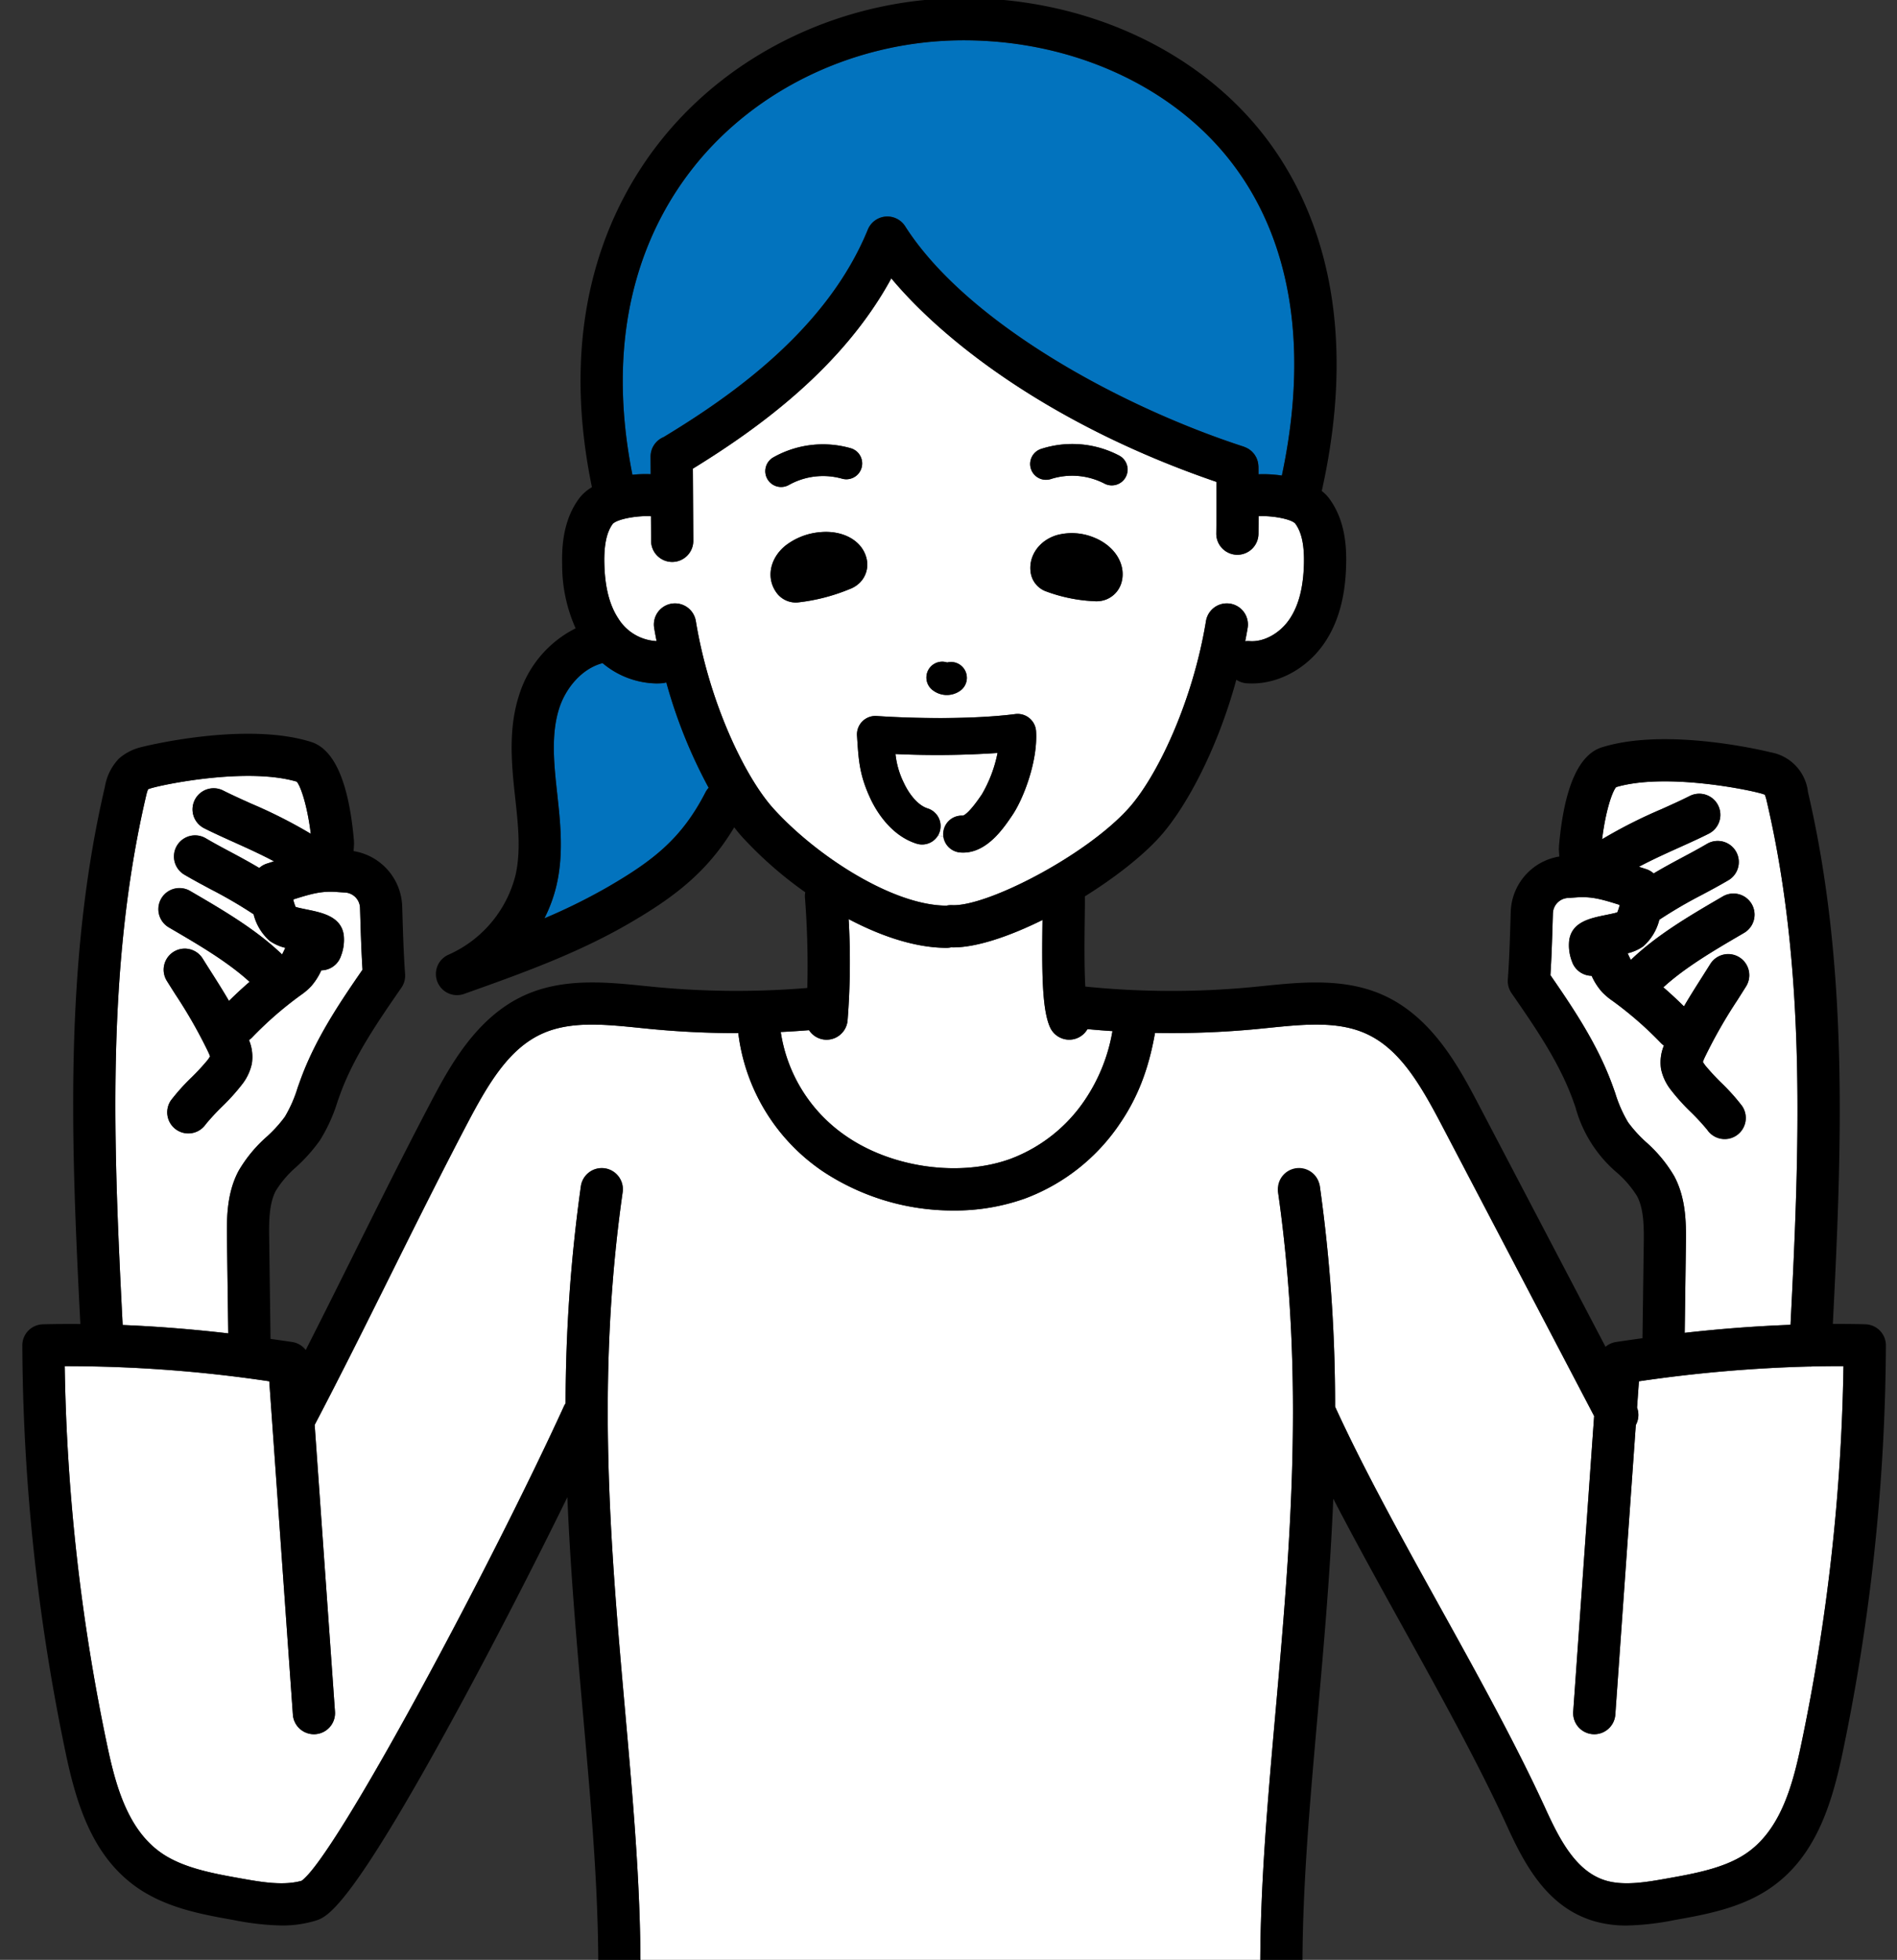
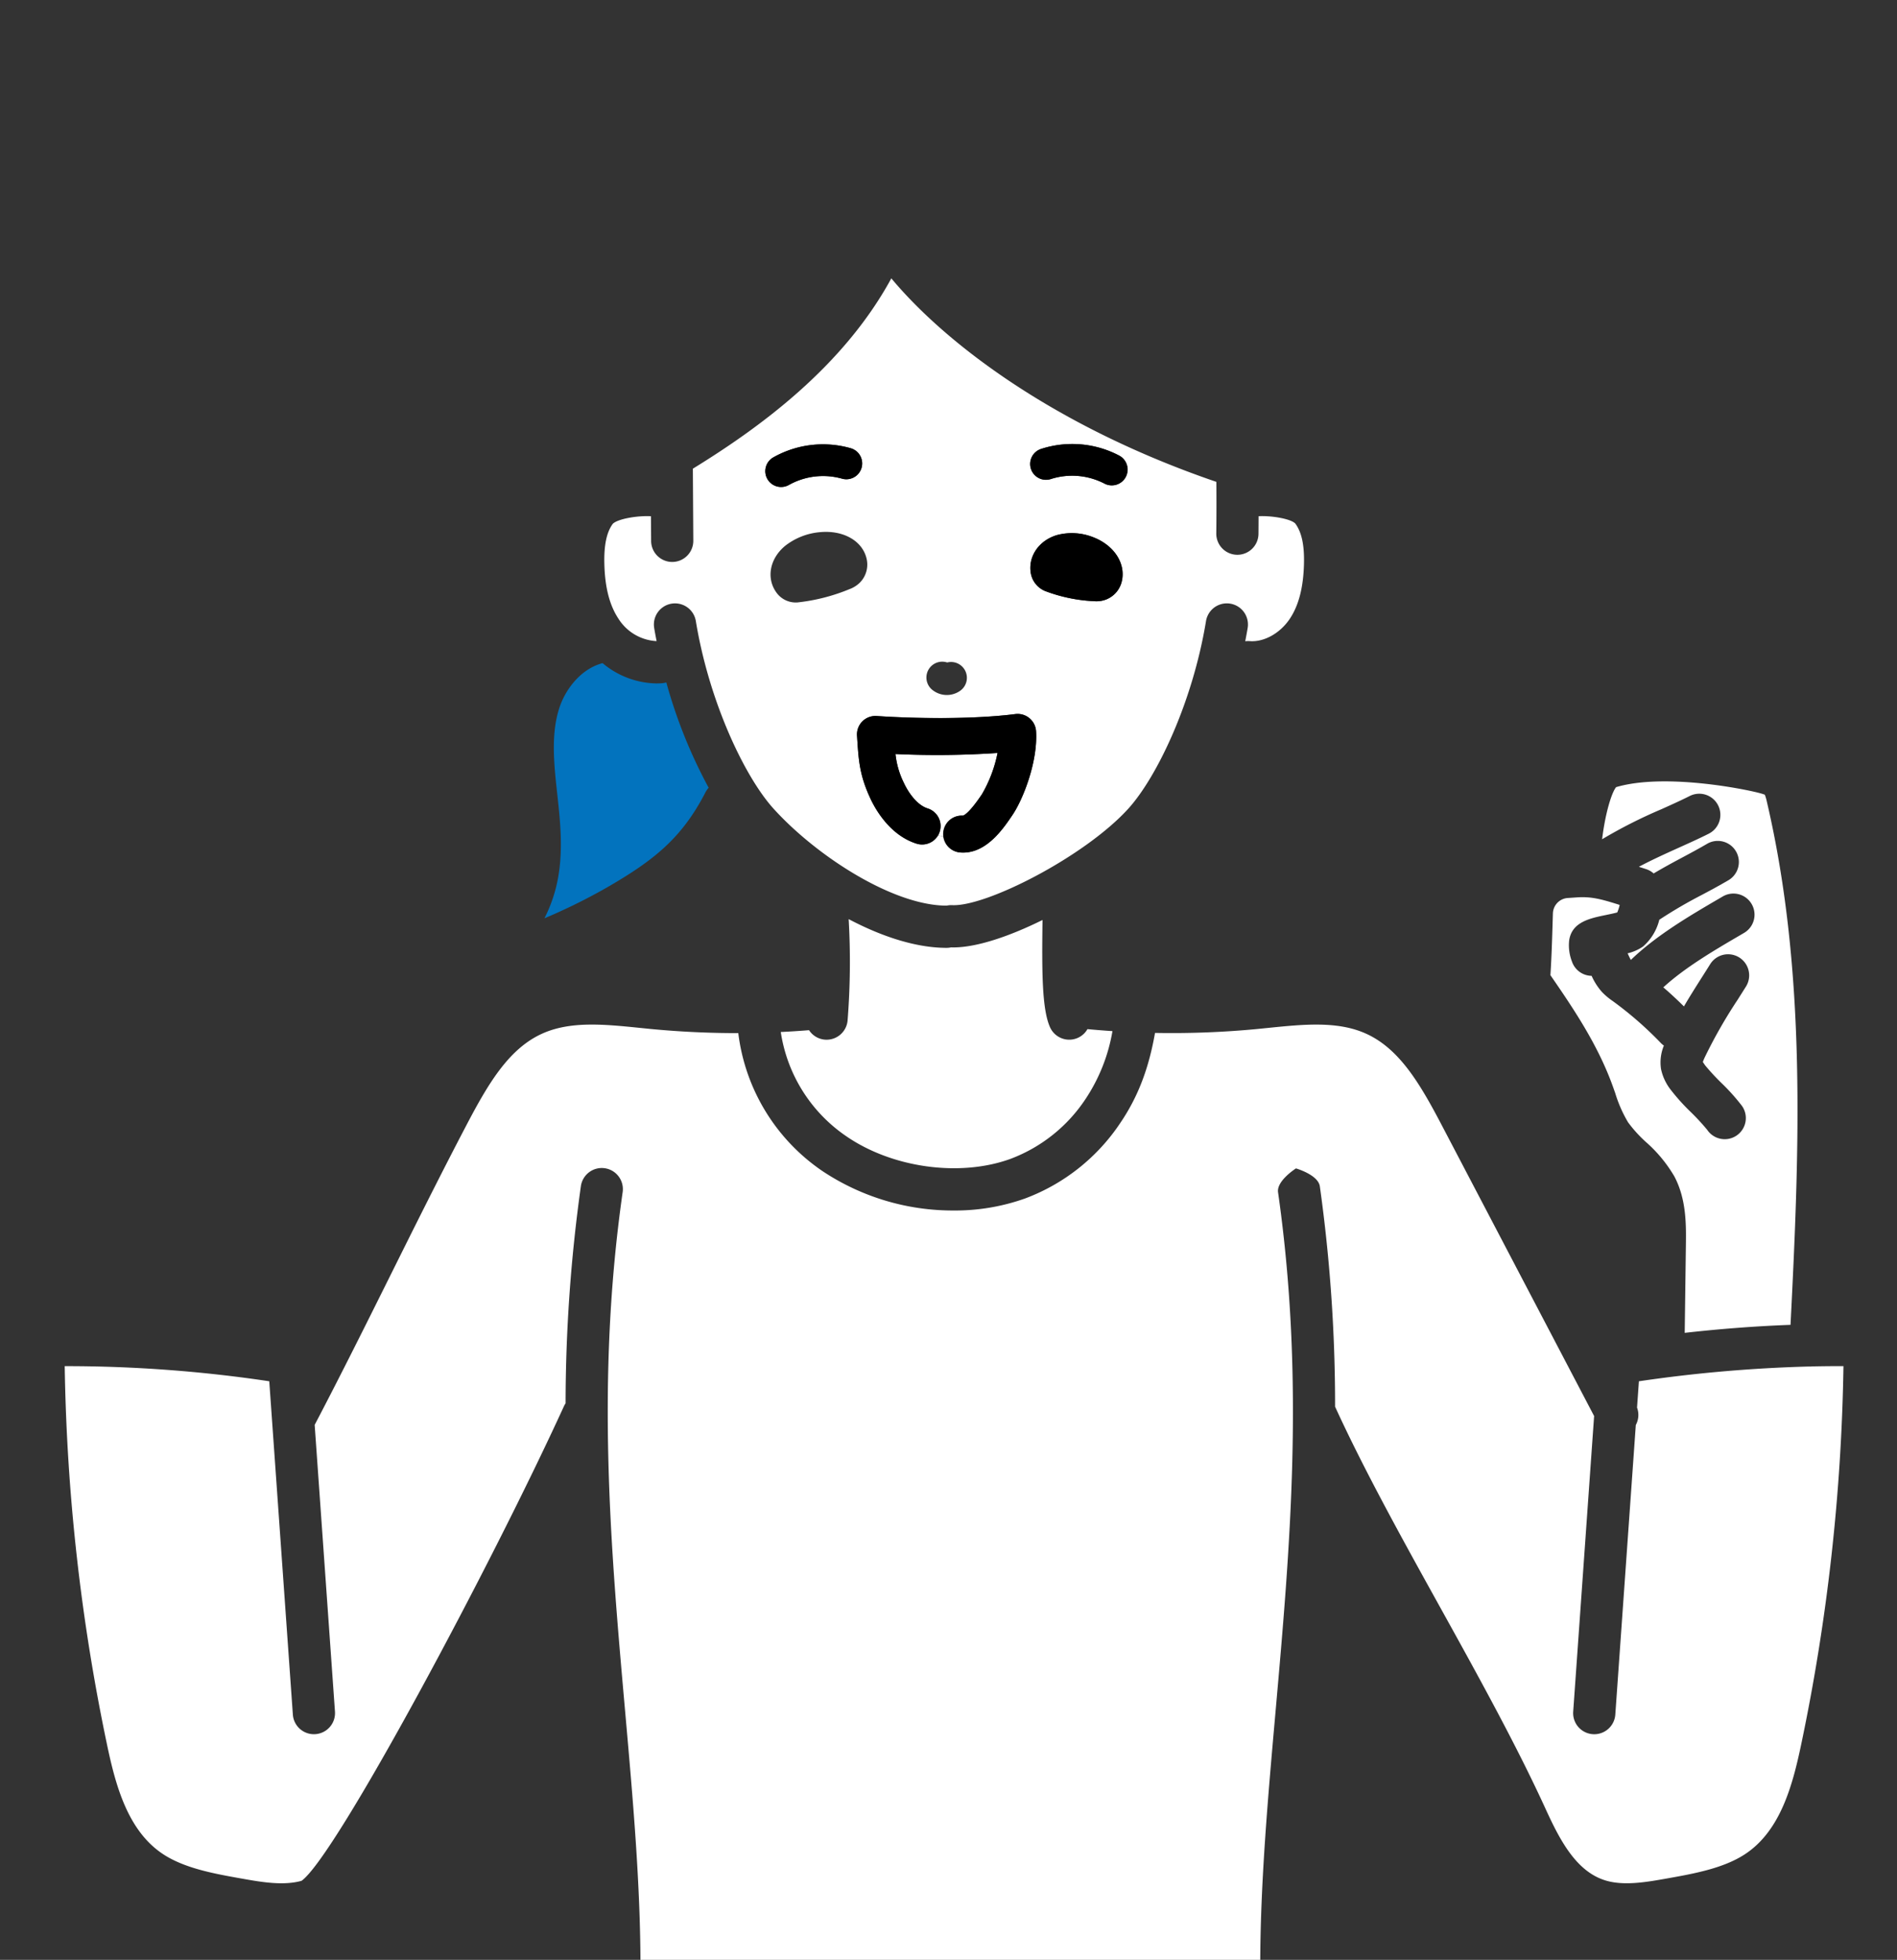
<svg xmlns="http://www.w3.org/2000/svg" width="428" height="442" viewBox="0 0 428 442">
  <rect x="0" y="0" width="428" height="442" fill="#333333" stroke="none" />
  <defs>
    <clipPath id="a">
      <rect width="428" height="442" transform="translate(-0.271 48)" fill="none" />
    </clipPath>
  </defs>
  <g transform="translate(-22.729 -12.922)">
    <g transform="translate(23 -35.078)" clip-path="url(#a)">
-       <path d="M39.685,114.508c1.881.95,4.067,1.936,6.383,2.979a110.145,110.145,0,0,1,13.387,6.779c-.769-6.231-2.214-10.612-3.16-11.757-10.691-3.155-28.5.305-32.385,1.344a9.545,9.545,0,0,0-1.172.372,10.146,10.146,0,0,0-.458,1.572c-9.1,38.955-7.292,79.715-5.27,119.253,7.672.315,15.584.935,23.828,1.889l-.285-21.062c-.064-4.63-.141-10.393,2.6-15.567a31.323,31.323,0,0,1,6.368-7.723,30,30,0,0,0,4.07-4.472,29.679,29.679,0,0,0,2.9-6.588c.278-.788.557-1.576.848-2.355,3.354-8.934,8.591-16.737,13.779-24.252-.263-4.159-.382-8.046-.5-11.819l-.064-2.105a3.587,3.587,0,0,0-3.373-3.483l-.4-.025c-.468-.028-.939-.057-1.411-.092-3.351-.256-5.53.3-9.87,1.683a8.274,8.274,0,0,0,.54,1.695c.677.2,1.8.424,2.538.575,3.421.7,7.677,1.562,8.294,5.694a10.1,10.1,0,0,1-.617,4.776,4.746,4.746,0,0,1-4.434,3.242c-.057.112-.106.231-.164.344a14.029,14.029,0,0,1-2.177,3.3,14.636,14.636,0,0,1-2.3,1.946A81.946,81.946,0,0,0,46.2,170.209a4.644,4.644,0,0,1-.684.582,9.932,9.932,0,0,1,.637,5.319,11.448,11.448,0,0,1-2.065,4.5,47.211,47.211,0,0,1-4.7,5.228,50.794,50.794,0,0,0-3.644,3.949,4.762,4.762,0,0,1-7.857-5.382,47.08,47.08,0,0,1,4.692-5.225,50.972,50.972,0,0,0,3.649-3.953c.144-.211.365-.533.494-.756a11.358,11.358,0,0,0-.541-1.264A109.913,109.913,0,0,0,28.9,160.486c-.6-.952-1.237-1.948-1.909-3.022a4.761,4.761,0,1,1,8.068-5.057c.662,1.058,1.286,2.042,1.881,2.979,1.465,2.3,2.769,4.367,4.055,6.573,1.5-1.483,3.046-2.923,4.652-4.3-4.865-4.447-11.326-8.251-17.187-11.675l-1.036-.605a4.761,4.761,0,1,1,4.811-8.217l1.028.6c6.633,3.874,13.98,8.2,19.711,13.713.084-.153.158-.3.213-.4.179-.355.34-.724.516-1.085a10.375,10.375,0,0,1-3.485-1.542,11.68,11.68,0,0,1-3.664-6.031,104.487,104.487,0,0,0-9.592-5.6c-1.926-1.028-3.917-2.089-6.05-3.337a4.762,4.762,0,0,1,4.821-8.214c1.961,1.152,3.778,2.122,5.7,3.148,2.045,1.09,4.15,2.229,6.395,3.562A4.746,4.746,0,0,1,49.525,131l1.348-.432.29-.092c-2.871-1.53-6.041-2.967-9-4.3-2.417-1.09-4.7-2.119-6.77-3.166a4.76,4.76,0,1,1,4.3-8.5" transform="translate(10.393 111.779)" fill="#fff" />
      <path d="M73.118,153.586a130.568,130.568,0,0,0,14.091-6.948c10.569-6.107,16.912-11.107,22.252-21.491a4.693,4.693,0,0,1,.709-1,112.6,112.6,0,0,1-9.555-23.759,4.9,4.9,0,0,1-.962.178c-.429.034-.86.049-1.289.049A19.386,19.386,0,0,1,86.236,96.04c-4.853,1.264-8.354,5.832-9.737,10.039-1.807,5.495-1.334,11.687-.642,18.077l.129,1.187c.729,6.651,1.482,13.527-.075,20.509a33.064,33.064,0,0,1-2.793,7.734" transform="translate(49.447 101.519)" fill="#0273be" />
      <path d="M221.057,142.08c.734-.149,1.861-.379,2.54-.575a8.343,8.343,0,0,0,.541-1.695c-4.343-1.381-6.534-1.933-9.873-1.683-.488.037-.974.067-1.457.1l-.357.022a3.588,3.588,0,0,0-3.371,3.483l-.067,2.147c-.114,3.762-.231,7.634-.493,11.779,5.188,7.511,10.423,15.313,13.777,24.249.293.781.572,1.569.848,2.358a29.629,29.629,0,0,0,2.9,6.586,29.918,29.918,0,0,0,4.07,4.474,31.4,31.4,0,0,1,6.368,7.719c2.739,5.175,2.662,10.938,2.6,15.571l-.265,19.708c8.261-.932,16.184-1.522,23.873-1.807,1.991-39.137,3.663-79.443-5.337-117.984a10.624,10.624,0,0,0-.456-1.571,9.884,9.884,0,0,0-1.172-.37c-3.886-1.041-21.7-4.5-32.385-1.344-.947,1.145-2.394,5.525-3.161,11.756a110.373,110.373,0,0,1,13.387-6.777c2.317-1.043,4.5-2.028,6.383-2.98a4.761,4.761,0,1,1,4.3,8.5c-2.072,1.048-4.357,2.075-6.774,3.165-2.962,1.334-6.132,2.771-9,4.3l.292.092,1.344.433a4.738,4.738,0,0,1,1.695.979c2.241-1.331,4.347-2.471,6.39-3.559,1.928-1.028,3.748-2,5.709-3.15a4.761,4.761,0,0,1,4.819,8.212c-2.131,1.25-4.122,2.312-6.05,3.339a103.962,103.962,0,0,0-9.588,5.6,11.717,11.717,0,0,1-3.668,6.033,10.35,10.35,0,0,1-3.483,1.54c.174.36.335.729.518,1.086.052.1.129.25.211.4,5.729-5.517,13.08-9.84,19.711-13.714l1.029-.6a4.76,4.76,0,0,1,4.809,8.217l-1.034.605c-5.862,3.425-12.326,7.228-17.188,11.677,1.609,1.381,3.153,2.821,4.652,4.3,1.286-2.206,2.593-4.269,4.057-6.576.6-.937,1.219-1.918,1.879-2.974a4.761,4.761,0,0,1,8.068,5.057c-.674,1.073-1.306,2.068-1.908,3.017a110.9,110.9,0,0,0-7.285,12.723,11.459,11.459,0,0,0-.548,1.291c.109.154.357.518.5.733a51.434,51.434,0,0,0,3.644,3.949,46.493,46.493,0,0,1,4.693,5.227,4.761,4.761,0,1,1-7.855,5.381,51.808,51.808,0,0,0-3.646-3.951,46.655,46.655,0,0,1-4.694-5.225,11.445,11.445,0,0,1-2.07-4.5,9.912,9.912,0,0,1,.642-5.317,4.762,4.762,0,0,1-.687-.58,81.394,81.394,0,0,0-10.894-9.493,15.137,15.137,0,0,1-2.392-2.017,14.093,14.093,0,0,1-2.177-3.3c-.057-.112-.106-.23-.163-.342a4.747,4.747,0,0,1-4.437-3.245,10.128,10.128,0,0,1-.617-4.776c.619-4.134,4.7-4.963,8.294-5.7" transform="translate(141.014 112.276)" fill="#fff" />
      <path d="M135.57,122.259c.419-.117,1.619-.841,4.3-4.819a30.036,30.036,0,0,0,3.523-9.315,202.556,202.556,0,0,1-23.025.241,19.107,19.107,0,0,0,1.9,6.532c1.069,2.29,3.032,5,5.339,5.724a4.165,4.165,0,0,1,2.716,5.228,4.123,4.123,0,0,1-.384.847q.6.138,1.2.23a4.113,4.113,0,0,1-.018-.9,4.181,4.181,0,0,1,4.452-3.77" transform="translate(81.4 109.692)" fill="#fff" />
      <path d="M237.028,99.52c-1.09-1.044-5.342-1.762-8.234-1.606-.008,1.333-.008,2.667-.025,4a4.761,4.761,0,0,1-4.759,4.7h-.06a4.761,4.761,0,0,1-4.7-4.819c.049-3.871.047-7.761.02-11.625-36.378-12.435-60.989-31.106-73.338-45.9-10.946,20.117-30,33.845-44.776,42.926l.1,16.243a4.761,4.761,0,0,1-4.73,4.791H96.5a4.761,4.761,0,0,1-4.761-4.73L91.7,97.921c-2.957-.174-7.411.565-8.593,1.688-1.393,1.867-2.027,4.777-1.919,9.067.132,5.294,1.175,9.337,3.185,12.361a10.827,10.827,0,0,0,8.6,5.047c-.191-.986-.381-1.973-.545-2.974a4.761,4.761,0,0,1,9.4-1.547c3.034,18.431,11.114,35.233,17.529,42.309,9.747,10.75,27.021,21.868,39.052,21.868l.013,0a4.8,4.8,0,0,1,1.2-.109c7.706.411,30.024-11,39.781-21.761,6.413-7.074,14.495-23.878,17.529-42.309a4.761,4.761,0,1,1,9.4,1.547c-.166,1.012-.359,2.012-.55,3.009a4.786,4.786,0,0,1,.982-.03c3.257.26,6.9-1.775,9.084-5.054,2.01-3.021,3.051-7.064,3.185-12.361.109-4.288-.526-7.2-1.995-9.154m-82.5,32.667a3.569,3.569,0,0,1,3.995-1.284,3.572,3.572,0,0,1,2.836,6.449,5.214,5.214,0,0,1-6.061-.174,3.571,3.571,0,0,1-.769-4.99M117.963,89.516a3.571,3.571,0,0,1,1.343-4.868,22.783,22.783,0,0,1,17.48-2.063,3.571,3.571,0,0,1-1.983,6.861,15.823,15.823,0,0,0-11.972,1.413,3.569,3.569,0,0,1-4.868-1.343m6.893,27.834c-.164.015-.329.023-.491.023a5.357,5.357,0,0,1-4.293-2.156c-2.424-3.252-1.613-7.728,1.931-10.639a14.776,14.776,0,0,1,7.8-3.064c5.269-.508,9.6,1.936,10.542,5.946a5.771,5.771,0,0,1-1.572,5.491,6.572,6.572,0,0,1-2.29,1.416,42.67,42.67,0,0,1-11.63,2.982m48.427,47.929c-2.03,3.011-5.733,8.5-11.147,8.5-.246,0-.5-.012-.751-.035a4.165,4.165,0,0,1-3.745-3.634q-.6-.09-1.2-.23a4.16,4.16,0,0,1-4.844,1.869c-5.973-1.889-9.245-7.723-10.376-10.143-2.439-5.222-2.657-8.524-2.985-13.524l-.045-.677a4.165,4.165,0,0,1,4.442-4.432c8.341.57,21.537.8,31.277-.436a4.164,4.164,0,0,1,4.683,3.887c.407,6.879-2.93,15.318-5.312,18.853m24.666-52.754a5.8,5.8,0,0,1-3.584,4.186,6.044,6.044,0,0,1-2.164.389c-.265,0-.474-.015-.61-.025a35.731,35.731,0,0,1-10.907-2.266,5.356,5.356,0,0,1-3.3-4.164c-.578-3.782,1.965-7.36,6.043-8.51a13.082,13.082,0,0,1,8.15.551c4.64,1.827,7.263,5.875,6.377,9.84m.857-23.486a3.571,3.571,0,0,1-4.821,1.5,15.835,15.835,0,0,0-12.014-1.023,3.57,3.57,0,1,1-2.2-6.792A22.778,22.778,0,0,1,197.3,84.219a3.569,3.569,0,0,1,1.5,4.821" transform="translate(54.896 66.507)" fill="#fff" />
-       <path d="M92.878,101.722c15.521-9.387,36.9-24.369,46.074-46.791a4.76,4.76,0,0,1,8.418-.759c13.849,21.689,48.365,40.6,76.429,49.72.059.018.111.052.168.074a4.909,4.909,0,0,1,.469.206c.132.065.262.131.384.206a4.359,4.359,0,0,1,.382.27,4.5,4.5,0,0,1,.354.288c.112.1.211.216.313.33s.2.223.287.342.174.265.256.4.146.245.206.374a4.481,4.481,0,0,1,.176.446c.05.141.1.28.137.426s.057.29.08.438a4.564,4.564,0,0,1,.057.5c0,.055.017.106.018.163.007.582.005,1.173.01,1.757a27.834,27.834,0,0,1,5.263.293c6.182-29.045,2.107-53.671-11.906-71.333-13.331-16.8-35.721-26.834-59.891-26.834-23.808,0-46.518,10.614-60.749,28.394C89.555,53.452,78.992,75.823,85.841,110.224a27.726,27.726,0,0,1,4.119-.132l-.025-3.944a4.76,4.76,0,0,1,2.944-4.425" transform="translate(56.576 44.849)" fill="#0273be" />
      <path d="M119.789,179.5c10.378,7.107,25.57,9.186,36.948,5.059a35.11,35.11,0,0,0,16.939-13.486,39.535,39.535,0,0,0,6.087-15.333q-2.824-.186-5.639-.451a4.706,4.706,0,0,1-2.167,1.968,4.75,4.75,0,0,1-6.276-2.387c-1.817-4.048-1.852-12.486-1.7-23.962,0-.079,0-.153,0-.231-7.486,3.7-14.837,6.184-20.113,6.184-.174,0-.342-.008-.511-.013a4.758,4.758,0,0,1-1.009.112c-6.92,0-14.656-2.553-22.1-6.48A168.348,168.348,0,0,1,120,153.4a4.76,4.76,0,0,1-4.73,4.278c-.161,0-.324-.008-.488-.023a4.726,4.726,0,0,1-3.475-2.129q-3.183.259-6.376.412A34.638,34.638,0,0,0,119.789,179.5" transform="translate(70.957 124.809)" fill="#fff" />
      <path d="M136.376,361.152H280.352a4.752,4.752,0,0,1-2.072-3.924c0-18.63,1.683-37.607,3.463-57.7,3.252-36.685,6.616-74.62.56-117.037-.37-2.6,4.042-5.386,4.042-5.386s5.014,1.435,5.384,4.04a355.542,355.542,0,0,1,3.441,49.7c6.522,14.245,15.185,29.878,23.568,45,8.5,15.331,17.284,31.185,23.967,45.8,3.205,7.01,6.883,14.022,13.442,16.038,4.2,1.291,9.359.369,13.91-.441,6-1.068,12.793-2.278,17.686-5.533,7.932-5.279,10.653-15.494,12.58-24.656A448.671,448.671,0,0,0,409.87,221.7c-2.357-.013-4.744.015-7.144.065-.089.005-.174.027-.265.027s-.164,0-.246-.007c-.013,0-.025-.005-.037-.005a321.528,321.528,0,0,0-38.462,3.332l-.421,5.934a4.741,4.741,0,0,1-.278,3.926l-4.625,65.317a4.761,4.761,0,1,1-9.5-.67l4.72-66.665L319.29,167.463c-4.868-9.292-9.514-17.262-17.059-20.712-6.41-2.93-14.066-2.152-22.172-1.333l-2.489.25a202.543,202.543,0,0,1-23.027.877c-1.426,8.111-3.869,14.458-7.81,20.273a44.569,44.569,0,0,1-21.572,17.093,47.179,47.179,0,0,1-16.032,2.689,53.127,53.127,0,0,1-29.542-8.841A44.075,44.075,0,0,1,160.52,146.59c-6.573.01-13.145-.3-19.673-.922l-2.488-.25c-8.1-.82-15.764-1.6-22.172,1.333-7.547,3.45-12.191,11.42-17.059,20.712-5.867,11.192-11.543,22.6-17.031,33.622-5.51,11.073-11.207,22.521-17.12,33.8-.01.018-.025.032-.035.049l4.581,64.68a4.761,4.761,0,1,1-9.5.67L54.7,225.11A310.112,310.112,0,0,0,8.548,221.7a448.362,448.362,0,0,0,9.546,85.359c1.928,9.162,4.647,19.378,12.58,24.656,4.893,3.255,11.689,4.466,17.685,5.533,4.449.793,9.476,1.688,13.621.525,7.689-5.423,42.88-71.332,59.221-107.071a4.677,4.677,0,0,1,.355-.61A355.144,355.144,0,0,1,125,181.147a4.761,4.761,0,1,1,9.426,1.346c-6.055,42.416-2.692,80.352.562,117.037,1.78,20.092,3.463,39.069,3.463,57.7a4.756,4.756,0,0,1-2.072,3.924" transform="translate(5.781 134.406)" fill="#fff" />
      <path d="M108.178,75.756a15.829,15.829,0,0,1,11.975-1.413,3.57,3.57,0,0,0,1.98-6.861,22.789,22.789,0,0,0-17.482,2.063,3.571,3.571,0,1,0,3.527,6.211" transform="translate(69.549 81.61)" />
      <path d="M143.193,74.446a15.843,15.843,0,0,1,12.014,1.021,3.57,3.57,0,1,0,3.319-6.321,22.778,22.778,0,0,0-17.535-1.492,3.57,3.57,0,1,0,2.2,6.792" transform="translate(93.675 81.58)" />
-       <path d="M125.983,102.293a5.206,5.206,0,0,0,6.063.176,3.571,3.571,0,0,0-2.836-6.447,3.571,3.571,0,0,0-3.227,6.271" transform="translate(84.212 101.388)" />
-       <path d="M125.217,84.4c-.942-4.013-5.294-6.467-10.542-5.947a14.778,14.778,0,0,0-7.8,3.061c-3.544,2.912-4.357,7.386-1.934,10.639a5.357,5.357,0,0,0,4.295,2.157,4.837,4.837,0,0,0,.491-.023A42.723,42.723,0,0,0,121.361,91.3a6.377,6.377,0,0,0,2.283-1.415,5.751,5.751,0,0,0,1.572-5.488" transform="translate(70.028 89.576)" />
      <path d="M141.906,91.63A35.711,35.711,0,0,0,152.814,93.9c.136.01.345.025.608.025a6.044,6.044,0,0,0,2.164-.389,5.807,5.807,0,0,0,3.586-4.186c.885-3.966-1.737-8.013-6.378-9.84a13.084,13.084,0,0,0-8.147-.551c-4.082,1.148-6.623,4.727-6.046,8.51a5.354,5.354,0,0,0,3.306,4.164" transform="translate(93.675 89.686)" />
      <path d="M131.111,124.177c-2.307-.731-4.269-3.435-5.337-5.724a19.111,19.111,0,0,1-1.9-6.532,202.925,202.925,0,0,0,23.023-.241,30.04,30.04,0,0,1-3.524,9.313c-2.68,3.978-3.881,4.7-4.3,4.821a4.166,4.166,0,0,0-.689,8.3c.253.022.5.034.751.034,5.416,0,9.117-5.49,11.147-8.5,2.382-3.535,5.719-11.974,5.312-18.853a4.164,4.164,0,0,0-4.683-3.887c-9.741,1.237-22.935,1.007-31.277.436a4.164,4.164,0,0,0-4.44,4.432l.042.659c.33,5.007.546,8.316,2.989,13.543,1.128,2.421,4.4,8.254,10.374,10.143a4.165,4.165,0,1,0,2.511-7.942" transform="translate(77.896 106.14)" />
-       <path d="M418.658,305.655c-2.419-.064-4.863-.084-7.325-.077,2.01-39.582,3.639-80.348-5.609-119.945a10.265,10.265,0,0,0-8.435-8.975c-.228-.06-23.159-5.813-38.08-1.116-5.279,1.663-8.534,9.179-9.674,22.34-.008.1.007.194,0,.292s-.022.2-.018.3c.022.56.07,1.125.106,1.688A13.057,13.057,0,0,0,338.657,212.7l-.065,2.159c-.129,4.167-.26,8.479-.588,13.066a4.765,4.765,0,0,0,.833,3.049c5.16,7.458,10.5,15.172,13.64,23.548.27.719.526,1.448.785,2.178a29.486,29.486,0,0,0,9.332,14.738,23.427,23.427,0,0,1,4.573,5.329c1.6,3.027,1.545,7.257,1.5,10.99l-.285,21.04c-1.985.275-3.973.551-6,.862a4.745,4.745,0,0,0-2.338,1.074l-28.455-54.287c-4.393-8.385-10.413-19.865-21.535-24.951-8.762-4-18.5-3.016-27.09-2.146l-2.442.245a192.4,192.4,0,0,1-37.847-.1c-.261-4.73-.181-11.2-.137-14.639.029-2.167.052-4.129.04-5.679l0-.029c6.734-4.2,12.875-8.985,16.855-13.375,5.775-6.366,12.946-19.466,17.316-35.48a4.729,4.729,0,0,0,2.243.795c.429.034.858.049,1.289.049,6.284,0,12.637-3.557,16.471-9.322,3.031-4.559,4.593-10.249,4.772-17.395.106-4.117-.186-10.163-3.9-15.108a8.894,8.894,0,0,0-1.6-1.586c9.167-41.058-2.2-66.538-13.454-80.722C267.447,17.938,242.27,6.561,215.22,6.561c-26.673,0-52.162,11.948-68.184,31.965-11.628,14.53-23.632,39.836-15.678,78.343a9.984,9.984,0,0,0-2.816,2.436c-3.71,4.942-4,10.99-3.9,15.106a34.893,34.893,0,0,0,3.037,14.29,25.156,25.156,0,0,0-12.706,14.917c-2.4,7.292-1.837,14.9-1.061,22.073l.132,1.21c.672,6.145,1.307,11.952.094,17.39a26.742,26.742,0,0,1-15.167,18.027,4.761,4.761,0,0,0,1.944,9.107,4.7,4.7,0,0,0,1.6-.277c12.423-4.415,25.268-8.985,36.983-15.755,10.446-6.036,17.939-11.756,23.962-21.813.615.788,1.225,1.534,1.815,2.186a89.064,89.064,0,0,0,14.215,12.465,4.72,4.72,0,0,0-.069,1.215,197.909,197.909,0,0,1,.53,20.36,192.833,192.833,0,0,1-34.333-.216l-2.439-.243c-8.591-.873-18.33-1.859-27.092,2.144-11.119,5.082-17.138,16.565-21.535,24.951-5.914,11.283-11.61,22.732-17.12,33.8-3.47,6.97-7.022,14.091-10.643,21.215a4.741,4.741,0,0,0-3.031-1.8c-1.659-.253-3.282-.476-4.913-.706l-.3-22.428c-.05-3.733-.106-7.964,1.5-10.988a23.521,23.521,0,0,1,4.573-5.332,37.416,37.416,0,0,0,5.352-6,37.185,37.185,0,0,0,3.979-8.728c.256-.729.511-1.458.783-2.181,3.145-8.376,8.482-16.089,13.641-23.548a4.762,4.762,0,0,0,.833-3.049c-.332-4.633-.463-8.985-.59-13.192l-.062-2.032a13.062,13.062,0,0,0-10.973-12.535c.035-.563.084-1.126.106-1.688,0-.1-.017-.2-.018-.3s.012-.193,0-.292c-1.138-13.16-4.393-20.675-9.672-22.338-14.92-4.7-37.855,1.056-38.078,1.116a11.867,11.867,0,0,0-5.243,2.61,11.941,11.941,0,0,0-3.195,6.363c-9.342,40.007-7.582,81.215-5.543,121.189-2.845-.018-5.669-.008-8.458.065a4.758,4.758,0,0,0-4.638,4.779,457.949,457.949,0,0,0,9.8,91.982c2.486,11.813,6.217,23.7,16.622,30.622,6.547,4.355,14.382,5.75,21.294,6.98A60.867,60.867,0,0,0,61.3,441.249a25.871,25.871,0,0,0,7.63-1.064c2.64-.811,7.553-2.32,31.955-47.2,8.929-16.424,18.018-34.212,24.933-48.333.686,16.806,2.124,33.081,3.545,49.118,1.762,19.875,3.426,38.65,3.426,56.857a4.761,4.761,0,1,0,9.521,0c0-18.628-1.683-37.607-3.463-57.7-3.252-36.685-6.616-74.62-.56-117.037a4.761,4.761,0,0,0-9.427-1.346,355.136,355.136,0,0,0-3.44,48.942,4.787,4.787,0,0,0-.357.612c-16.339,35.738-51.53,101.647-59.219,107.071-4.142,1.162-9.171.267-13.62-.526-6-1.068-12.793-2.276-17.688-5.533-7.93-5.279-10.653-15.494-12.579-24.656A448.481,448.481,0,0,1,12.409,315.1a310.764,310.764,0,0,1,46.153,3.415l5.325,75.175a4.761,4.761,0,1,0,9.5-.671L68.8,328.336c.01-.018.025-.03.035-.049,5.912-11.283,11.61-22.732,17.12-33.8,5.488-11.026,11.162-22.428,17.029-33.622,4.871-9.291,9.518-17.264,17.061-20.712,6.41-2.93,14.066-2.151,22.172-1.331l2.488.248c6.527.627,13.1.932,19.673.922a44.075,44.075,0,0,0,19.066,31.168A53.129,53.129,0,0,0,212.991,280a47.161,47.161,0,0,0,16.03-2.689,44.559,44.559,0,0,0,21.574-17.093c3.941-5.815,6.383-12.161,7.81-20.273a202.167,202.167,0,0,0,23.027-.877l2.488-.248c8.106-.821,15.764-1.6,22.174,1.331,7.545,3.45,12.19,11.42,17.059,20.712l34.325,65.488-4.72,66.665a4.761,4.761,0,0,0,9.5.671l4.625-65.317a4.742,4.742,0,0,0,.278-3.926l.421-5.932a321.105,321.105,0,0,1,38.46-3.334c.013,0,.025.005.037.005.084.005.166.007.248.007s.176-.02.266-.025c2.4-.05,4.784-.08,7.143-.067a448.527,448.527,0,0,1-9.548,85.359c-1.928,9.162-4.65,19.379-12.579,24.656-4.893,3.257-11.69,4.465-17.686,5.533-4.551.81-9.709,1.732-13.91.441-6.559-2.015-10.237-9.028-13.444-16.038-6.682-14.615-15.469-30.469-23.965-45.8-8.383-15.123-17.046-30.756-23.568-45a355.542,355.542,0,0,0-3.441-49.7,4.761,4.761,0,1,0-9.426,1.346c6.056,42.416,2.692,80.352-.56,117.037-1.78,20.092-3.463,39.07-3.463,57.7a4.761,4.761,0,1,0,9.521,0c0-18.208,1.664-36.982,3.425-56.857,1.413-15.926,2.84-32.089,3.53-48.774,4.943,9.541,10.354,19.3,15.653,28.864,8.41,15.175,17.106,30.863,23.635,45.147,3.926,8.584,8.978,18.006,19.307,21.18a25.863,25.863,0,0,0,7.63,1.064,60.885,60.885,0,0,0,10.745-1.232c6.911-1.23,14.746-2.625,21.29-6.98,10.4-6.921,14.138-18.808,16.623-30.622a457.887,457.887,0,0,0,9.8-91.982,4.759,4.759,0,0,0-4.64-4.779M30.752,186.565A10.175,10.175,0,0,1,31.212,185a9.437,9.437,0,0,1,1.17-.372c3.882-1.041,21.694-4.5,32.384-1.344.949,1.147,2.394,5.527,3.163,11.756a110.617,110.617,0,0,0-13.387-6.777c-2.317-1.043-4.5-2.028-6.383-2.979a4.761,4.761,0,1,0-4.3,8.5c2.072,1.048,4.355,2.077,6.772,3.166,2.964,1.334,6.135,2.771,9,4.3l-.29.092L58,201.767a4.738,4.738,0,0,0-1.695.979c-2.245-1.333-4.352-2.472-6.395-3.564-1.928-1.026-3.746-1.995-5.7-3.145a4.761,4.761,0,0,0-4.819,8.212c2.127,1.249,4.119,2.31,6.043,3.336a104.11,104.11,0,0,1,9.595,5.6,11.7,11.7,0,0,0,3.666,6.031,10.337,10.337,0,0,0,3.487,1.542c-.174.36-.335.729-.516,1.085-.055.1-.131.251-.213.406-5.731-5.518-13.082-9.843-19.713-13.717l-1.028-.6a4.761,4.761,0,0,0-4.811,8.217l1.036.605c5.86,3.423,12.322,7.228,17.185,11.675-1.6,1.378-3.15,2.818-4.65,4.3-1.284-2.206-2.59-4.268-4.053-6.573-.6-.937-1.219-1.921-1.882-2.979a4.76,4.76,0,1,0-8.066,5.057c.672,1.075,1.306,2.07,1.908,3.022a110.552,110.552,0,0,1,7.283,12.72,11.282,11.282,0,0,1,.54,1.266c-.132.225-.357.555-.5.756a50.88,50.88,0,0,1-3.649,3.956,46.662,46.662,0,0,0-4.687,5.218,4.76,4.76,0,1,0,7.85,5.386,51.463,51.463,0,0,1,3.643-3.946,46.516,46.516,0,0,0,4.7-5.232,11.433,11.433,0,0,0,2.072-4.5,9.915,9.915,0,0,0-.64-5.319,4.949,4.949,0,0,0,.686-.58,81.8,81.8,0,0,1,11-9.566,14.647,14.647,0,0,0,2.286-1.936,14.122,14.122,0,0,0,2.182-3.3c.057-.112.107-.23.163-.342a4.736,4.736,0,0,0,4.437-3.254,9.978,9.978,0,0,0,.615-4.766c-.615-4.134-4.875-5-8.3-5.7-.734-.151-1.861-.379-2.538-.575a8.476,8.476,0,0,1-.543-1.695c4.34-1.38,6.527-1.936,9.875-1.683.474.035.947.064,1.416.094l.4.023a3.584,3.584,0,0,1,3.373,3.482l.062,2.02c.114,3.8.235,7.716.5,11.906C74.406,233.2,69.171,241,65.815,249.941c-.293.783-.572,1.574-.852,2.364a29.5,29.5,0,0,1-2.9,6.581,29.727,29.727,0,0,1-4.07,4.472,31.322,31.322,0,0,0-6.368,7.723c-2.739,5.173-2.662,10.936-2.6,15.567l.283,21.062c-8.244-.954-16.154-1.574-23.826-1.889-2.02-39.54-3.825-80.3,5.27-119.256M154.471,44.476C168.7,26.7,191.412,16.082,215.22,16.082c24.17,0,46.558,10.031,59.89,26.832,14.015,17.663,18.09,42.29,11.908,71.335a27.7,27.7,0,0,0-5.263-.293c-.005-.583,0-1.175-.01-1.758,0-.055-.017-.107-.018-.163a5.012,5.012,0,0,0-.057-.5c-.023-.148-.045-.3-.082-.439s-.085-.283-.136-.424-.107-.3-.176-.446c-.062-.129-.134-.251-.208-.374a4.542,4.542,0,0,0-.255-.4c-.089-.121-.188-.23-.287-.342a4.532,4.532,0,0,0-.315-.33,4.469,4.469,0,0,0-.352-.288,4.352,4.352,0,0,0-.382-.27c-.122-.075-.253-.141-.384-.206a4.187,4.187,0,0,0-.469-.206c-.059-.022-.109-.055-.168-.075-28.066-9.119-62.58-28.029-76.431-49.718a4.762,4.762,0,0,0-8.42.759c-9.173,22.422-30.548,37.4-46.069,46.789a4.762,4.762,0,0,0-2.945,4.427l.025,3.944a27.728,27.728,0,0,0-4.119.132c-6.849-34.4,3.713-56.772,13.973-69.588m2.518,141.182c-5.342,10.384-11.685,15.385-22.252,21.491a130.747,130.747,0,0,1-14.092,6.948,33,33,0,0,0,2.791-7.733c1.559-6.978.806-13.853.079-20.5l-.131-1.2c-.692-6.392-1.163-12.584.642-18.077,1.381-4.207,4.886-8.775,9.739-10.039a19.375,19.375,0,0,0,12.126,4.578c.427,0,.86-.015,1.287-.049a4.879,4.879,0,0,0,.962-.178,112.74,112.74,0,0,0,9.556,23.761,4.633,4.633,0,0,0-.707.994m15.341,3.711c-6.413-7.072-14.495-23.877-17.529-42.307a4.761,4.761,0,1,0-9.4,1.547c.164,1,.354,1.988.543,2.974a10.774,10.774,0,0,1-8.6-5.049c-2.011-3.022-3.052-7.067-3.185-12.361-.109-4.288.525-7.2,1.918-9.064,1.183-1.125,5.637-1.864,8.594-1.688l.035,5.574a4.762,4.762,0,0,0,4.761,4.73h.032a4.76,4.76,0,0,0,4.729-4.791l-.1-16.243c14.775-9.08,33.83-22.807,44.776-42.926,12.351,14.793,36.962,33.465,73.34,45.9.027,3.864.028,7.754-.02,11.625a4.759,4.759,0,0,0,4.7,4.819h.06a4.762,4.762,0,0,0,4.759-4.7c.015-1.329.015-2.664.023-4,2.892-.154,7.144.563,8.234,1.608,1.468,1.958,2.1,4.866,2,9.154-.134,5.3-1.175,9.34-3.187,12.361-2.179,3.279-5.828,5.3-9.084,5.054a4.772,4.772,0,0,0-.981.025c.191-1,.382-1.993.55-3a4.762,4.762,0,0,0-9.4-1.547c-3.032,18.43-11.115,35.235-17.529,42.307-9.593,10.579-31.294,21.773-39.377,21.773q-.206,0-.4-.01a4.74,4.74,0,0,0-1.22.107c-12.031,0-29.3-11.122-39.043-21.87m70.383,65.5a35.121,35.121,0,0,1-16.939,13.486c-11.377,4.129-26.572,2.047-36.948-5.059a34.65,34.65,0,0,1-14.865-23.558q3.193-.156,6.378-.412a4.732,4.732,0,0,0,3.477,2.129c.163.015.325.023.488.023a4.76,4.76,0,0,0,4.729-4.278,168.089,168.089,0,0,0,.246-22.925c7.449,3.927,15.185,6.48,22.1,6.48a4.788,4.788,0,0,0,1.011-.112c.169.005.337.012.511.012,5.277,0,12.626-2.484,20.11-6.18,0,.084,0,.163,0,.246-.148,11.467-.109,19.9,1.706,23.945a4.741,4.741,0,0,0,8.442.421q2.816.264,5.641.449a39.538,39.538,0,0,1-6.088,15.333m132.869,17.435a31.3,31.3,0,0,0-6.37-7.718,30.139,30.139,0,0,1-4.068-4.472,29.619,29.619,0,0,1-2.9-6.586c-.278-.791-.557-1.581-.85-2.36-3.354-8.936-8.589-16.739-13.777-24.251.261-4.144.379-8.018.493-11.779l.067-2.147a3.585,3.585,0,0,1,3.371-3.482l.357-.023c.483-.029.969-.059,1.457-.1,3.349-.25,5.532.3,9.873,1.685a8.464,8.464,0,0,1-.541,1.693c-.679.2-1.805.426-2.54.575-3.6.733-7.676,1.562-8.294,5.7a10.124,10.124,0,0,0,.617,4.776,4.747,4.747,0,0,0,4.437,3.245c.055.112.106.23.163.342a14.137,14.137,0,0,0,2.177,3.3,15.062,15.062,0,0,0,2.392,2.015,81.52,81.52,0,0,1,10.894,9.493,4.743,4.743,0,0,0,.686.58,9.93,9.93,0,0,0-.64,5.317,11.445,11.445,0,0,0,2.07,4.5,46.5,46.5,0,0,0,4.694,5.225,51.473,51.473,0,0,1,3.646,3.953,4.76,4.76,0,1,0,7.853-5.382,46.323,46.323,0,0,0-4.692-5.225,51.709,51.709,0,0,1-3.644-3.951c-.148-.215-.4-.578-.5-.731a11.2,11.2,0,0,1,.548-1.292,110.911,110.911,0,0,1,7.285-12.723c.6-.949,1.234-1.944,1.908-3.017a4.761,4.761,0,1,0-8.068-5.057c-.66,1.056-1.286,2.038-1.879,2.974-1.465,2.308-2.771,4.37-4.057,6.576-1.5-1.478-3.044-2.918-4.653-4.3,4.863-4.447,11.328-8.252,17.19-11.677l1.034-.605a4.76,4.76,0,0,0-4.809-8.217l-1.029.6c-6.633,3.874-13.982,8.2-19.711,13.714-.082-.153-.159-.3-.213-.406-.181-.354-.342-.722-.518-1.083a10.358,10.358,0,0,0,3.485-1.54,11.717,11.717,0,0,0,3.668-6.033,103.758,103.758,0,0,1,9.588-5.6c1.928-1.028,3.919-2.089,6.05-3.339A4.761,4.761,0,0,0,383,197.268c-1.961,1.152-3.782,2.122-5.709,3.15-2.043,1.088-4.149,2.228-6.392,3.559a4.749,4.749,0,0,0-1.695-.979l-1.343-.431c-.1-.034-.193-.06-.293-.094,2.87-1.529,6.04-2.965,9-4.3,2.417-1.088,4.7-2.117,6.774-3.165a4.761,4.761,0,0,0-4.3-8.5c-1.879.952-4.067,1.938-6.385,2.98a110.476,110.476,0,0,0-13.385,6.777c.768-6.231,2.214-10.611,3.161-11.756,10.686-3.155,28.5.305,32.384,1.344a9.806,9.806,0,0,1,1.173.37,10.62,10.62,0,0,1,.456,1.571c9,38.541,7.329,78.846,5.337,117.984-7.689.285-15.614.877-23.875,1.807l.267-19.708c.062-4.632.139-10.393-2.6-15.571" transform="translate(1.921 41.008)" />
    </g>
  </g>
</svg>